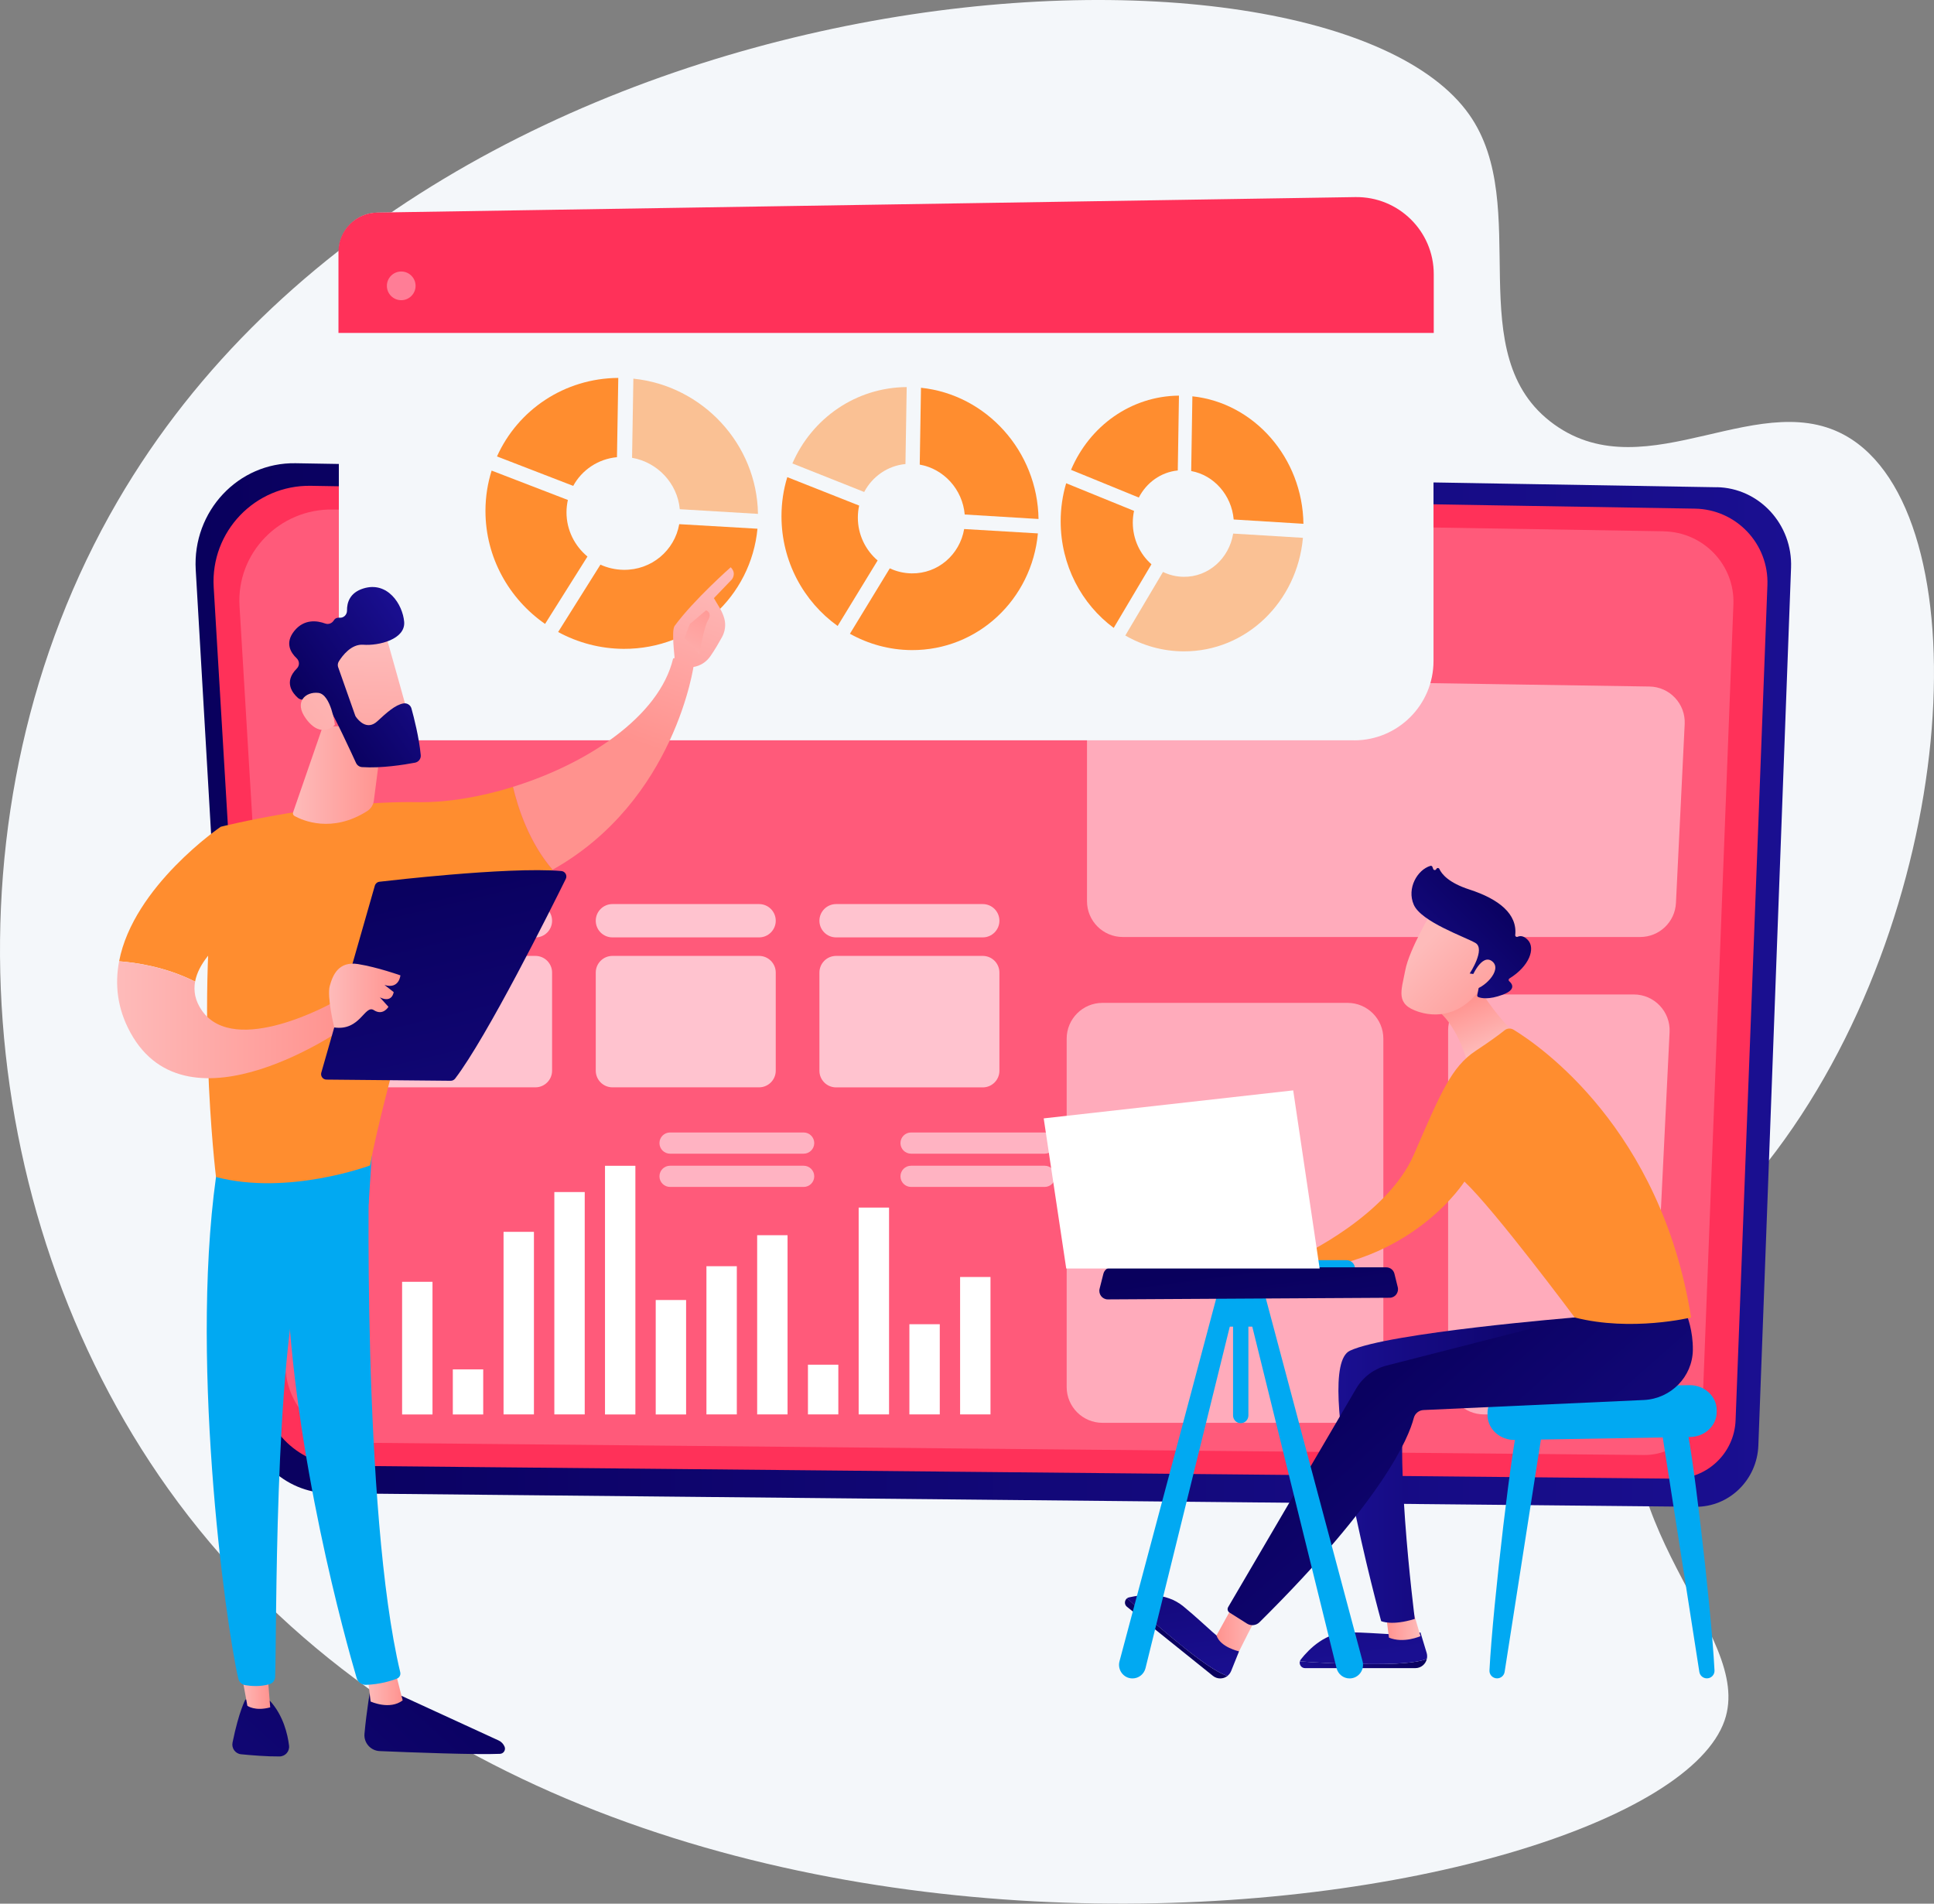
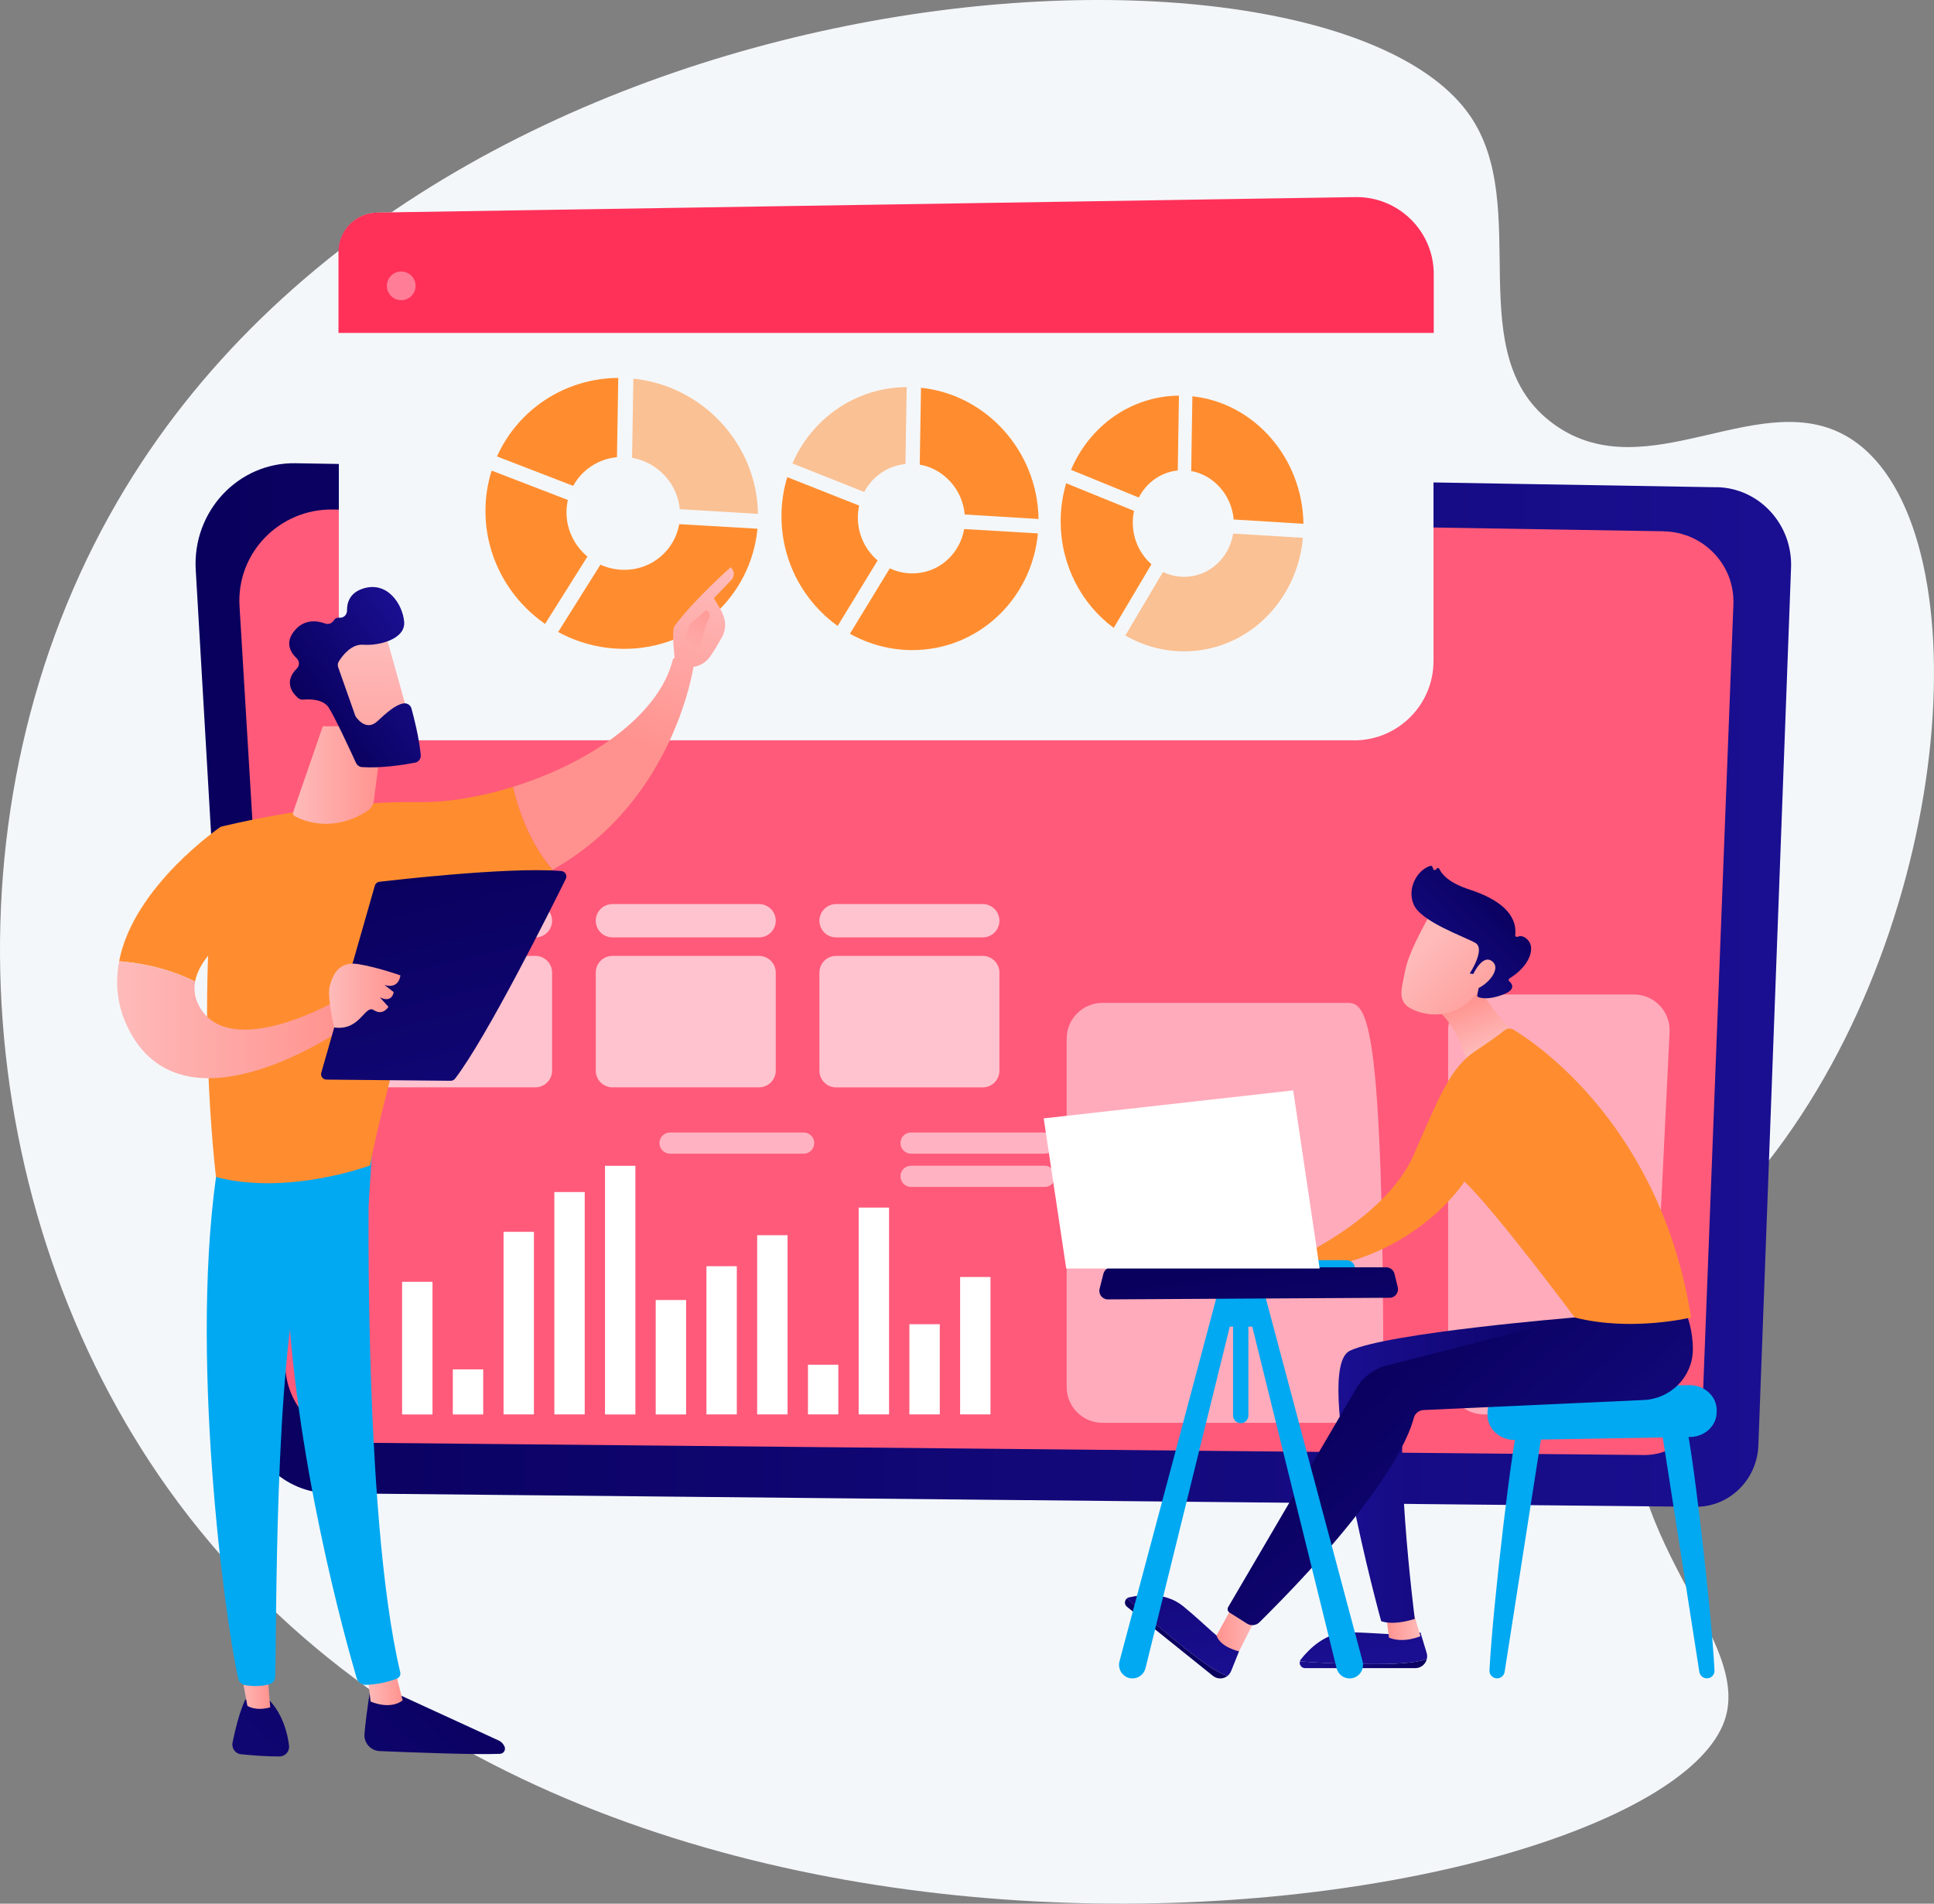
<svg xmlns="http://www.w3.org/2000/svg" width="508" height="500" viewBox="0 0 508 500" fill="none">
  <rect x="0" y="0" width="508" height="500" fill="#808080" stroke="none" />
  <path d="M385.892 30.059C402.951 54.206 382.942 93.342 408.261 111.492C432.907 129.168 463.175 100.206 486.396 115.408C520.842 137.982 514.566 241.235 464.174 305.385C449.016 324.683 436.365 332.186 430.76 354.006C418.716 400.858 461.028 428.739 452.982 451.903C434.857 504.078 156.059 547.866 44.182 391.045C-8.028 317.819 -15.845 212.059 30.826 131.74C115.188 -13.417 347.611 -24.115 385.892 30.059Z" fill="#F4F7FA" />
  <path d="M450.903 127.973L77.614 121.666C62.587 121.42 50.526 134.296 51.411 149.645L64.259 370.519C64.963 382.609 74.681 392.077 86.529 392.192L445.348 395.747C454.213 395.828 461.538 388.686 461.866 379.627L470.453 149.088C470.879 137.687 462.046 128.136 450.903 127.956V127.973Z" fill="url(#paint0_linear_241_11939)" />
-   <path d="M445.184 133.591L81.646 127.596C67.012 127.35 55.263 139.62 56.131 154.216L68.651 364.359C69.339 375.859 78.811 384.869 90.332 384.984L439.793 388.359C448.429 388.44 455.557 381.642 455.885 373.025L464.243 153.692C464.653 142.831 456.066 133.772 445.201 133.591H445.184Z" fill="#FF3159" />
  <path d="M437.006 139.538L87.447 133.821C73.37 133.591 62.079 145.272 62.915 159.18L74.943 359.298C75.599 370.257 84.71 378.824 95.788 378.939L431.795 382.15C440.087 382.232 446.953 375.761 447.265 367.554L455.311 158.705C455.704 148.368 447.445 139.735 437.006 139.554V139.538Z" fill="#FF5A7A" />
  <g opacity="0.49">
    <path d="M389.763 261.188H429.142C434.517 261.188 438.81 265.693 438.548 271.066L434.075 362.541C433.829 367.554 429.699 371.485 424.668 371.485H389.779C384.585 371.485 380.373 367.275 380.373 362.082V270.607C380.373 265.414 384.585 261.204 389.779 261.204L389.763 261.188Z" fill="white" />
-     <path d="M295.059 178.182L433.254 180.312C438.58 180.394 442.775 184.866 442.513 190.174L440.219 237.156C439.973 242.169 435.843 246.1 430.812 246.1H294.928C289.733 246.1 285.521 241.89 285.521 236.697V187.585C285.521 182.327 289.831 178.1 295.075 178.182H295.059Z" fill="white" />
-     <path d="M353.956 263.399H289.586C284.391 263.399 280.18 267.609 280.18 272.803V364.294C280.18 369.487 284.391 373.697 289.586 373.697H353.956C359.151 373.697 363.362 369.487 363.362 364.294V272.803C363.362 267.609 359.151 263.399 353.956 263.399Z" fill="white" />
+     <path d="M353.956 263.399H289.586C284.391 263.399 280.18 267.609 280.18 272.803V364.294C280.18 369.487 284.391 373.697 289.586 373.697H353.956C359.151 373.697 363.362 369.487 363.362 364.294C363.362 267.609 359.151 263.399 353.956 263.399Z" fill="white" />
  </g>
  <g opacity="0.64">
    <path d="M219.612 237.451H258.139C260.564 237.451 262.514 239.417 262.514 241.825C262.514 244.233 260.547 246.199 258.139 246.199H219.612C217.186 246.199 215.236 244.233 215.236 241.825C215.236 239.417 217.203 237.451 219.612 237.451Z" fill="white" />
    <path d="M160.862 237.451H199.389C201.814 237.451 203.764 239.417 203.764 241.825C203.764 244.233 201.797 246.199 199.389 246.199H160.862C158.436 246.199 156.486 244.233 156.486 241.825C156.486 239.417 158.453 237.451 160.862 237.451Z" fill="white" />
    <path d="M140.64 246.215H102.114C99.688 246.215 97.738 244.249 97.738 241.841C97.738 239.433 99.705 237.467 102.114 237.467H140.64C143.066 237.467 145.016 239.433 145.016 241.841C145.016 244.249 143.049 246.215 140.64 246.215Z" fill="white" />
    <path d="M258.139 251.064H219.612C217.195 251.064 215.236 253.022 215.236 255.438V281.223C215.236 283.638 217.195 285.597 219.612 285.597H258.139C260.555 285.597 262.514 283.638 262.514 281.223V255.438C262.514 253.022 260.555 251.064 258.139 251.064Z" fill="white" />
    <path d="M160.862 251.064H199.389C201.797 251.064 203.764 253.03 203.764 255.438V281.206C203.764 283.614 201.797 285.58 199.389 285.58H160.862C158.453 285.58 156.486 283.614 156.486 281.206V255.438C156.486 253.03 158.453 251.064 160.862 251.064Z" fill="white" />
    <path d="M102.114 251.064H140.64C143.049 251.064 145.016 253.03 145.016 255.438V281.206C145.016 283.614 143.049 285.58 140.64 285.58H102.114C99.705 285.58 97.738 283.614 97.738 281.206V255.438C97.738 253.03 99.705 251.064 102.114 251.064Z" fill="white" />
  </g>
  <path d="M252.189 371.485H260.17V335.397H252.189V371.485Z" fill="white" />
  <path d="M238.867 371.485H246.848V347.798H238.867V371.485Z" fill="white" />
  <path d="M225.545 371.485H233.525V317.164H225.545V371.485Z" fill="white" />
  <path d="M212.221 371.485H220.201V358.429H212.221V371.485Z" fill="white" />
  <path d="M198.883 371.485H206.863V324.421H198.883V371.485Z" fill="white" />
  <path d="M185.558 371.485H193.539V332.563H185.558V371.485Z" fill="white" />
  <path d="M172.236 371.502H180.217V341.442H172.236V371.502Z" fill="white" />
  <path d="M158.914 371.502H166.895V306.188H158.914V371.502Z" fill="white" />
  <path d="M145.607 371.485H153.588V313.085H145.607V371.485Z" fill="white" />
  <path d="M132.267 371.485H140.248V323.536H132.267V371.485Z" fill="white" />
  <path d="M118.943 371.502H126.924V359.658H118.943V371.502Z" fill="white" />
  <path d="M105.621 371.502H113.602V336.658H105.621V371.502Z" fill="white" />
  <path opacity="0.54" d="M239.309 306.172H274.395C275.935 306.172 277.181 307.417 277.181 308.957C277.181 310.497 275.935 311.742 274.395 311.742H239.309C237.769 311.742 236.523 310.497 236.523 308.957C236.523 307.417 237.769 306.172 239.309 306.172Z" fill="white" />
  <path opacity="0.54" d="M239.309 297.44H274.395C275.935 297.44 277.181 298.685 277.181 300.225C277.181 301.765 275.935 303.01 274.395 303.01H239.309C237.769 303.01 236.523 301.765 236.523 300.225C236.523 298.685 237.769 297.44 239.309 297.44Z" fill="white" />
-   <path opacity="0.54" d="M176.005 306.172H211.09C212.63 306.172 213.876 307.417 213.876 308.957C213.876 310.497 212.63 311.742 211.09 311.742H176.005C174.464 311.742 173.219 310.497 173.219 308.957C173.219 307.417 174.464 306.172 176.005 306.172Z" fill="white" />
  <path opacity="0.54" d="M176.005 297.44H211.09C212.63 297.44 213.876 298.685 213.876 300.225C213.876 301.765 212.63 303.01 211.09 303.01H176.005C174.464 303.01 173.219 301.765 173.219 300.225C173.219 298.685 174.464 297.44 176.005 297.44Z" fill="white" />
  <path d="M355.707 194.433H99.277C93.607 194.433 89.002 189.83 89.002 184.161V66.115C89.002 60.513 93.508 55.943 99.113 55.844L355.985 51.782C367.276 51.601 376.535 60.709 376.535 72.013V173.612C376.535 185.112 367.211 194.449 355.69 194.449L355.707 194.433Z" fill="#F4F7FA" />
  <path d="M376.601 87.461V71.996C376.601 60.693 367.326 51.601 356.019 51.765L99.081 55.828C93.476 55.91 88.904 60.48 88.904 66.099V87.444H376.601V87.461Z" fill="#FF3159" />
  <path opacity="0.37" d="M105.39 78.844C107.472 78.844 109.159 77.157 109.159 75.076C109.159 72.995 107.472 71.308 105.39 71.308C103.309 71.308 101.621 72.995 101.621 75.076C101.621 77.157 103.309 78.844 105.39 78.844Z" fill="white" />
  <path d="M150.57 127.612C152.832 123.451 157.092 120.535 162.058 120.077L162.402 99.256C148.211 99.354 136.018 107.692 130.545 119.88L150.554 127.612H150.57Z" fill="#FF8D2F" />
  <path opacity="0.5" d="M166.023 120.24C172.726 121.404 177.937 126.957 178.56 133.739L199.093 134.968C198.831 116.669 184.59 101.32 166.368 99.452L166.023 120.24Z" fill="#FF8D2F" />
  <path d="M178.413 137.67C177.201 144.567 171.137 149.76 163.812 149.662C161.649 149.629 159.584 149.154 157.716 148.302L146.605 165.994C151.735 168.779 157.601 170.385 163.812 170.417C182.281 170.499 197.275 156.64 198.963 138.866L178.43 137.67H178.413Z" fill="#FF8D2F" />
  <path d="M143.164 163.881L154.307 146.173C150.948 143.388 148.801 139.21 148.801 134.574C148.801 133.46 148.932 132.363 149.161 131.314L129.136 123.599C128.087 126.941 127.514 130.495 127.514 134.181C127.514 146.418 133.724 157.296 143.164 163.865V163.881Z" fill="#FF8D2F" />
  <path opacity="0.5" d="M227.001 129.201C229.147 125.155 233.146 122.321 237.833 121.879L238.16 101.664C224.788 101.762 213.284 109.871 208.139 121.715L227.001 129.218V129.201Z" fill="#FF8D2F" />
  <path d="M241.586 122.026C247.911 123.14 252.828 128.546 253.401 135.131L272.788 136.311C272.542 118.537 259.104 103.629 241.914 101.844L241.586 122.042V122.026Z" fill="#FF8D2F" />
  <path d="M253.253 138.948C252.106 145.648 246.387 150.694 239.472 150.596C237.423 150.563 235.489 150.104 233.72 149.269L223.248 166.453C228.082 169.156 233.621 170.712 239.472 170.745C256.891 170.827 271.034 157.361 272.623 140.095L253.237 138.948H253.253Z" fill="#FF8D2F" />
  <path d="M220.02 164.405L230.524 147.205C227.362 144.502 225.33 140.455 225.33 135.95C225.33 134.869 225.444 133.804 225.674 132.789L206.796 125.319C205.796 128.562 205.271 132.002 205.271 135.59C205.271 147.483 211.122 158.033 220.02 164.405Z" fill="#FF8D2F" />
  <path d="M299.123 130.692C301.139 126.76 304.924 124.008 309.365 123.566L309.676 103.908C297.042 104.023 286.193 111.902 281.326 123.402L299.123 130.676V130.692Z" fill="#FF8D2F" />
  <path d="M312.889 123.713C318.854 124.795 323.508 130.053 324.049 136.442L342.37 137.572C342.14 120.29 329.44 105.808 313.2 104.088L312.889 123.713Z" fill="#FF8D2F" />
  <path opacity="0.5" d="M323.916 140.16C322.834 146.68 317.426 151.578 310.904 151.497C308.971 151.48 307.135 151.022 305.48 150.219L295.582 166.912C300.154 169.549 305.382 171.056 310.904 171.073C327.357 171.138 340.729 158.049 342.237 141.258L323.916 140.144V140.16Z" fill="#FF8D2F" />
  <path d="M292.535 164.913L302.449 148.204C299.467 145.583 297.549 141.651 297.549 137.261C297.549 136.196 297.664 135.18 297.877 134.181L280.048 126.924C279.113 130.069 278.605 133.428 278.605 136.917C278.605 148.466 284.128 158.721 292.535 164.913Z" fill="#FF8D2F" />
  <path d="M97.36 443.155C97.36 443.155 96.278 449.298 95.737 455.376C95.525 457.751 97.36 459.815 99.736 459.913C107.831 460.257 125.137 460.913 131.347 460.634C132.281 460.585 132.888 459.635 132.544 458.767C132.249 458.046 131.691 457.456 130.987 457.129L102.391 443.991L97.344 443.171L97.36 443.155Z" fill="url(#paint1_linear_241_11939)" />
  <path d="M96.475 439.551L97.344 446.89C97.344 446.89 102.358 449.216 105.767 446.595L103.686 438.421L96.459 439.551H96.475Z" fill="url(#paint2_linear_241_11939)" />
  <path d="M97.131 301.519C96.754 303.436 95.115 397.188 105.128 439.207C105.292 439.895 104.947 440.6 104.292 440.862C102.752 441.484 99.736 442.402 96.131 442.516C95.017 442.549 94.017 441.828 93.689 440.747C90.822 431 77.089 382.166 75.303 335.511C73.303 283.385 75.303 333.742 75.303 333.742L76.483 301.519H97.131Z" fill="#01A9F2" />
  <path d="M64.47 446.349C64.47 446.349 62.749 449.446 61.078 457.686C60.783 459.176 61.815 460.602 63.323 460.749C65.994 461.011 70.107 461.355 73.401 461.322C74.925 461.322 76.105 459.995 75.925 458.488C75.564 455.49 74.417 450.56 70.91 446.71L64.47 446.366V446.349Z" fill="url(#paint3_linear_241_11939)" />
  <path d="M62.947 436.914L64.979 448.02C64.979 448.02 66.995 449.511 70.977 448.43L70.01 436.488L62.947 436.914Z" fill="url(#paint4_linear_241_11939)" />
  <path d="M57.457 304.403C49.264 353.875 59.244 426.659 62.603 440.911C62.816 441.779 63.521 442.451 64.406 442.598C65.913 442.844 68.388 443.057 70.813 442.336C71.649 442.09 72.239 441.337 72.272 440.469C72.73 428.952 71.911 358.233 79.547 330.286C79.941 328.877 80.793 327.632 81.989 326.78L96.82 316.247L97.951 299.21L57.441 304.403H57.457Z" fill="#01A9F2" />
  <path d="M109.7 210.683C85.135 210.274 58.014 217.138 58.014 217.138C50.689 259.861 56.736 309.137 56.736 309.137C75.762 314.117 97.213 306.09 97.213 306.09C100.376 288.234 115.124 237.975 115.124 237.975C127.136 236.484 137.018 233.028 145.162 228.441C138.952 221.25 136.018 212.076 134.756 206.67C126.071 209.373 117.271 210.814 109.7 210.683Z" fill="#FF8D2F" />
  <path d="M182.279 174.496C179.87 171.58 176.806 172.957 176.806 172.957C173.184 188.224 154.224 200.609 134.756 206.654C136.034 212.076 138.951 221.233 145.162 228.425C177.494 210.257 182.263 174.48 182.263 174.48L182.279 174.496Z" fill="url(#paint5_linear_241_11939)" />
  <path d="M181.689 175.234C181.935 176.036 179.018 177.265 177.297 173.972C177.232 172.4 176.281 165.667 177.215 164.373C182.23 157.541 191.931 148.99 191.931 148.99C193.57 150.612 192.226 152.201 192.226 152.201L187.523 157.099C188.506 158.885 189.702 160.375 190.276 162.538C190.702 164.176 190.44 165.912 189.621 167.387C188.801 168.878 187.67 170.811 186.605 172.334C184.59 175.201 181.705 175.217 181.705 175.217L181.689 175.234Z" fill="url(#paint6_linear_241_11939)" />
  <path d="M185.458 160.294L181.164 163.93L179.82 167.551L183.655 171.793C183.655 171.793 184.95 164.602 185.9 163.046C186.851 161.489 186.359 160.736 185.474 160.277L185.458 160.294Z" fill="url(#paint7_linear_241_11939)" />
  <path d="M67.438 240.907L58.015 217.121C58.015 217.121 35.056 232.717 31.287 252.473C35.63 252.784 43.512 253.915 51.247 257.813C52.951 248.476 67.438 240.891 67.438 240.891V240.907Z" fill="#FF8D2F" />
  <path d="M87.495 263.285C87.495 263.285 61.734 277.848 53.032 265.414C51.23 262.826 50.804 260.271 51.246 257.83C43.528 253.931 35.629 252.801 31.286 252.489C30.156 258.452 30.746 264.792 34.252 271.197C49.476 299.046 90.904 269.657 90.904 269.657L87.495 263.301V263.285Z" fill="url(#paint8_linear_241_11939)" />
  <path d="M84.397 281.714L98.457 232.618C98.621 232.061 99.097 231.652 99.67 231.586C102.21 231.291 109.601 230.456 118.122 229.735C128.397 228.867 140.311 228.163 147.439 228.769C148.455 228.851 149.062 229.932 148.619 230.833C144.572 239.024 127.906 272.36 119.548 283.287C119.269 283.647 118.843 283.86 118.384 283.86L85.757 283.549C84.807 283.549 84.135 282.632 84.397 281.714Z" fill="url(#paint9_linear_241_11939)" />
  <path d="M87.79 269.837C87.79 269.837 85.823 261.778 86.626 258.927C87.413 256.077 88.953 252.391 94.05 253.21C99.146 254.029 105.177 256.175 105.177 256.175C105.177 256.175 104.865 259.894 100.998 258.698L103.407 260.565C103.407 260.565 103.063 263.547 99.785 261.958L102.03 264.432C102.03 264.432 100.621 266.872 98.212 265.316C95.803 263.744 94.64 270.837 87.806 269.854L87.79 269.837Z" fill="url(#paint10_linear_241_11939)" />
  <path d="M84.807 190.731L76.99 213.337C76.859 213.714 77.007 214.124 77.367 214.32C79.498 215.5 87.183 218.907 96.426 213.042C97.393 212.436 98.048 211.437 98.196 210.307L100.719 190.747H84.807V190.731Z" fill="url(#paint11_linear_241_11939)" />
  <path d="M100.916 165.47C101.146 165.798 108.159 191.157 108.159 191.157L93.591 194.859L83.365 171.81C83.365 171.81 97.065 160.031 100.9 165.47H100.916Z" fill="url(#paint12_linear_241_11939)" />
  <path d="M88.855 175.315L93.279 187.864C93.328 188.028 93.41 188.175 93.508 188.306C94.115 189.158 96.393 191.943 99.113 189.436C101.571 187.159 103.849 185.112 105.963 184.751C106.913 184.587 107.831 185.161 108.077 186.078C108.716 188.388 110.06 193.597 110.519 198.315C110.617 199.265 109.961 200.134 109.011 200.314C106.16 200.854 100.129 201.821 95.098 201.477C94.41 201.428 93.82 201.018 93.525 200.396C92.132 197.365 87.888 188.159 86.298 185.783C84.807 183.555 81.169 183.605 79.645 183.752C79.137 183.801 78.645 183.637 78.268 183.31C76.941 182.147 74.384 179.149 77.973 175.578C78.727 174.824 78.694 173.628 77.924 172.891C76.384 171.449 74.745 168.894 77.301 165.716C79.907 162.489 83.332 162.997 85.43 163.766C86.282 164.078 87.199 163.717 87.675 162.947C87.937 162.505 88.396 162.177 89.199 162.243C90.264 162.341 91.165 161.44 91.149 160.359C91.116 158.295 91.853 155.674 95.442 154.56C101.801 152.578 105.766 158.721 106.16 163.308C106.553 167.895 99.539 169.647 95.409 169.336C92.263 169.107 89.936 172.219 89.002 173.71C88.707 174.185 88.641 174.775 88.838 175.299L88.855 175.315Z" fill="url(#paint13_linear_241_11939)" />
-   <path d="M87.969 190.337C87.969 190.337 86.936 182.376 83.626 181.983C80.316 181.59 77.088 184.309 80.382 188.781C84.478 194.335 87.969 190.337 87.969 190.337Z" fill="url(#paint14_linear_241_11939)" />
  <path d="M442.675 373.861C444.051 375.892 449.492 421.777 450.344 438.716C450.41 439.862 449.492 440.812 448.345 440.812C447.362 440.812 446.509 440.092 446.362 439.109L436.398 375.302L442.691 373.844L442.675 373.861Z" fill="#01A9F2" />
  <path d="M398.905 373.861C397.528 375.892 392.088 421.777 391.236 438.716C391.17 439.862 392.088 440.812 393.235 440.812C394.218 440.812 395.07 440.092 395.218 439.109L405.181 375.302L398.905 373.844V373.861Z" fill="#01A9F2" />
  <path d="M450.918 370.29V370.797C450.951 374.401 447.854 377.35 443.97 377.416L397.938 378.202C394.103 378.267 390.924 375.499 390.727 371.961V371.502C390.514 367.8 393.644 364.687 397.643 364.622L443.691 363.802C447.64 363.737 450.885 366.653 450.918 370.306V370.29Z" fill="#01A9F2" />
  <path d="M361.361 437.061C369.539 437.061 373.16 436.357 374.783 435.718C374.471 437.061 373.275 438.126 371.751 438.126H342.794C341.828 438.126 341.205 437.192 341.434 436.34C344.728 436.602 351.742 437.061 361.345 437.061H361.361Z" fill="url(#paint15_linear_241_11939)" />
  <path d="M341.451 436.34C341.5 436.176 341.566 435.996 341.681 435.849C343.893 433.031 348.317 428.608 354.348 428.707C363.181 428.838 366.262 429.788 373.112 428.756L374.734 434.112C374.898 434.653 374.898 435.21 374.783 435.718C373.161 436.357 369.539 437.061 361.362 437.061C351.759 437.061 344.745 436.619 341.451 436.34Z" fill="url(#paint16_linear_241_11939)" />
  <path d="M371.129 422.973L373.111 429.722C373.111 429.722 368.703 431.721 364.836 430.115L364.082 424.267L371.129 422.973Z" fill="url(#paint17_linear_241_11939)" />
  <path d="M311.117 432.802C317.492 437.929 320.753 439.649 322.425 440.174C321.343 441.025 319.753 441.091 318.574 440.141L296.008 422.006C295.254 421.4 295.353 420.286 296.057 419.779C298.466 422.056 303.645 426.79 311.134 432.802H311.117Z" fill="url(#paint18_linear_241_11939)" />
  <path d="M296.042 419.779C296.189 419.68 296.337 419.582 296.533 419.549C300.008 418.746 306.218 418.091 310.856 421.925C317.657 427.543 319.459 430.214 325.457 433.719L323.376 438.896C323.163 439.42 322.819 439.846 322.409 440.174C320.754 439.649 317.493 437.929 311.102 432.802C303.613 426.79 298.434 422.056 296.025 419.779H296.042Z" fill="url(#paint19_linear_241_11939)" />
  <path d="M413.62 346.028C413.62 346.028 364.621 350.026 354.576 354.76C344.531 359.494 362.786 425.774 362.786 425.774C362.786 425.774 365.523 427.085 371.619 425.201C371.619 425.201 365.375 376.285 370.029 365.67L423.075 357.004L413.636 346.028H413.62Z" fill="url(#paint20_linear_241_11939)" />
  <path d="M330.324 424.414C329.865 424.824 325.457 433.719 325.457 433.719C325.457 433.719 320.541 432.654 319.541 429.542L323.966 421.515L330.324 424.398V424.414Z" fill="url(#paint21_linear_241_11939)" />
  <path d="M443.134 345.619C443.134 345.619 444.723 349.452 444.658 354.563C444.559 361.624 438.889 367.341 431.843 367.701L373.93 370.339C372.701 370.388 371.668 371.24 371.357 372.419C369.997 377.678 363.344 393.846 330.815 426.085C329.946 426.937 328.602 427.085 327.57 426.446L322.949 423.53C322.457 423.219 322.309 422.58 322.604 422.088L356.33 364.523C358.1 361.607 360.951 359.494 364.261 358.642L413.62 346.028L443.134 345.619Z" fill="url(#paint22_linear_241_11939)" />
  <path d="M386.058 255.684C386.058 255.684 392.269 266.643 398.594 271.967L385.517 279.257C385.517 279.257 382.567 267.642 375.832 264.251L386.058 255.684Z" fill="url(#paint23_linear_241_11939)" />
  <path d="M444.182 346.028C444.182 346.028 428.549 349.845 413.62 346.028C413.62 346.028 392.742 317.967 384.663 310.333C384.663 310.333 371.783 330.662 343.088 333.546L341.482 329.974C341.482 329.974 364.326 319.457 371.357 303.289C378.387 287.12 381.205 280.223 387.613 275.997C391.595 273.376 393.988 271.574 395.217 270.591C395.889 270.05 396.823 270.001 397.56 270.444C404.344 274.572 436.283 296.441 444.199 346.045L444.182 346.028Z" fill="#FF8D2F" />
  <path d="M393.235 295.229C393.235 295.229 390.449 302.47 385.5 308.924L393.235 295.229Z" fill="#FF8D2F" />
  <path d="M344.81 328.091L341.582 327.222L331.782 324.945C330.603 324.667 329.357 324.88 328.341 325.519L319.918 330.826L343.204 330.793L344.827 328.074L344.81 328.091Z" fill="url(#paint24_linear_241_11939)" />
  <path d="M376.208 239.237C376.208 239.237 370.178 249.262 369.129 254.799C368.08 260.336 366.409 263.793 372.701 265.775C379.011 267.741 384.861 265.251 388.548 260.074C388.548 260.074 394.284 252.113 393.726 248.476C393.153 244.839 376.208 239.237 376.208 239.237Z" fill="url(#paint25_linear_241_11939)" />
  <path d="M386.86 255.798L386.04 255.684C386.04 255.684 390.317 249.229 387.515 247.64C384.729 246.035 373.34 242.12 371.357 237.631C369.456 233.306 372.308 228.425 375.733 227.409C375.946 227.344 376.175 227.475 376.257 227.688L376.454 228.228C376.585 228.605 377.109 228.621 377.273 228.245C377.42 227.901 377.912 227.884 378.076 228.228C378.682 229.571 380.518 231.865 385.991 233.634C393.759 236.157 398.593 240.072 398.003 245.593C397.97 245.937 398.314 246.182 398.642 246.035C399.281 245.756 400.248 245.707 401.362 246.936C403.313 249.066 401.789 253.718 396.479 256.994C396.233 257.158 396.184 257.502 396.413 257.699C397.2 258.387 398.331 259.894 394.726 261.253C391.055 262.63 389.039 262.171 388.302 261.876C388.105 261.794 387.99 261.598 388.023 261.385L388.974 256.552C389.023 256.306 388.843 256.061 388.597 256.028L386.86 255.798Z" fill="url(#paint26_linear_241_11939)" />
  <path d="M386.533 256.781C386.533 256.781 389.188 250.229 391.99 252.522C394.792 254.832 389.401 259.927 386.927 259.861L386.533 256.781Z" fill="url(#paint27_linear_241_11939)" />
  <path d="M353.806 335.413C353.806 335.413 353.724 335.413 353.691 335.413L303.955 335.364C302.726 335.364 301.727 334.365 301.727 333.136C301.727 331.907 302.726 330.892 303.955 330.925L353.691 330.974C354.92 330.974 355.92 331.973 355.92 333.202C355.92 334.397 354.986 335.364 353.806 335.413Z" fill="#01A9F2" />
  <path d="M331.667 337.903C331.88 338.804 352.643 416.6 357.904 436.324C358.51 438.601 356.822 440.829 354.495 440.829C352.873 440.829 351.463 439.715 351.07 438.126L328.029 344.767L331.684 337.919L331.667 337.903Z" fill="#01A9F2" />
  <path d="M320.294 337.903C320.081 338.804 299.318 416.6 294.058 436.324C293.452 438.601 295.139 440.829 297.466 440.829C299.089 440.829 300.498 439.715 300.891 438.126L323.932 344.767L320.278 337.919L320.294 337.903Z" fill="#01A9F2" />
  <path d="M319.426 335.364H332.355V345.734C332.355 347.224 331.159 348.436 329.684 348.436H327.914V371.748C327.914 372.878 327.013 373.795 325.899 373.795C324.784 373.795 323.883 372.878 323.883 371.748V348.436H322.982C321.032 348.436 319.442 346.831 319.442 344.849V335.364H319.426Z" fill="#01A9F2" />
  <path d="M364.131 332.858H291.977C290.961 332.858 290.092 333.546 289.83 334.528L288.83 338.476C288.47 339.902 289.535 341.278 290.977 341.278L365.015 340.852C366.458 340.852 367.49 339.476 367.146 338.067L366.277 334.545C366.031 333.546 365.147 332.858 364.131 332.858Z" fill="url(#paint28_linear_241_11939)" />
  <path d="M346.63 333.169L339.682 286.383L274.148 293.738L280.064 333.169H346.63Z" fill="white" />
  <defs>
    <linearGradient id="paint0_linear_241_11939" x1="51.378" y1="258.714" x2="470.486" y2="258.714" gradientUnits="userSpaceOnUse">
      <stop stop-color="#09005D" />
      <stop offset="1" stop-color="#1A0F91" />
    </linearGradient>
    <linearGradient id="paint1_linear_241_11939" x1="130.462" y1="434.669" x2="25.77" y2="548.575" gradientUnits="userSpaceOnUse">
      <stop stop-color="#09005D" />
      <stop offset="1" stop-color="#1A0F91" />
    </linearGradient>
    <linearGradient id="paint2_linear_241_11939" x1="96.459" y1="443.122" x2="105.767" y2="443.122" gradientUnits="userSpaceOnUse">
      <stop stop-color="#FEBBBA" />
      <stop offset="1" stop-color="#FF928E" />
    </linearGradient>
    <linearGradient id="paint3_linear_241_11939" x1="106.962" y1="413.078" x2="2.287" y2="526.984" gradientUnits="userSpaceOnUse">
      <stop stop-color="#09005D" />
      <stop offset="1" stop-color="#1A0F91" />
    </linearGradient>
    <linearGradient id="paint4_linear_241_11939" x1="62.947" y1="442.647" x2="70.977" y2="442.647" gradientUnits="userSpaceOnUse">
      <stop stop-color="#FEBBBA" />
      <stop offset="1" stop-color="#FF928E" />
    </linearGradient>
    <linearGradient id="paint5_linear_241_11939" x1="174.954" y1="145.19" x2="158.544" y2="192.061" gradientUnits="userSpaceOnUse">
      <stop stop-color="#FEBBBA" />
      <stop offset="1" stop-color="#FF928E" />
    </linearGradient>
    <linearGradient id="paint6_linear_241_11939" x1="188.981" y1="150.088" x2="172.572" y2="196.976" gradientUnits="userSpaceOnUse">
      <stop stop-color="#FEBBBA" />
      <stop offset="1" stop-color="#FF928E" />
    </linearGradient>
    <linearGradient id="paint7_linear_241_11939" x1="176.363" y1="180.05" x2="188.728" y2="155.113" gradientUnits="userSpaceOnUse">
      <stop stop-color="#FEBBBA" />
      <stop offset="1" stop-color="#FF928E" />
    </linearGradient>
    <linearGradient id="paint8_linear_241_11939" x1="30.762" y1="267.823" x2="90.904" y2="267.823" gradientUnits="userSpaceOnUse">
      <stop stop-color="#FEBBBA" />
      <stop offset="1" stop-color="#FF928E" />
    </linearGradient>
    <linearGradient id="paint9_linear_241_11939" x1="109.093" y1="225.083" x2="142.141" y2="362.825" gradientUnits="userSpaceOnUse">
      <stop stop-color="#09005D" />
      <stop offset="1" stop-color="#1A0F91" />
    </linearGradient>
    <linearGradient id="paint10_linear_241_11939" x1="86.43" y1="261.516" x2="105.16" y2="261.516" gradientUnits="userSpaceOnUse">
      <stop stop-color="#FEBBBA" />
      <stop offset="1" stop-color="#FF928E" />
    </linearGradient>
    <linearGradient id="paint11_linear_241_11939" x1="76.941" y1="203.557" x2="100.719" y2="203.557" gradientUnits="userSpaceOnUse">
      <stop stop-color="#FEBBBA" />
      <stop offset="1" stop-color="#FF928E" />
    </linearGradient>
    <linearGradient id="paint12_linear_241_11939" x1="96.01" y1="168.349" x2="94.384" y2="218.365" gradientUnits="userSpaceOnUse">
      <stop stop-color="#FEBBBA" />
      <stop offset="1" stop-color="#FF928E" />
    </linearGradient>
    <linearGradient id="paint13_linear_241_11939" x1="82.731" y1="189.511" x2="112.19" y2="168.707" gradientUnits="userSpaceOnUse">
      <stop stop-color="#09005D" />
      <stop offset="1" stop-color="#1A0F91" />
    </linearGradient>
    <linearGradient id="paint14_linear_241_11939" x1="98.555" y1="173.841" x2="35.516" y2="229.479" gradientUnits="userSpaceOnUse">
      <stop stop-color="#FEBBBA" />
      <stop offset="1" stop-color="#FF928E" />
    </linearGradient>
    <linearGradient id="paint15_linear_241_11939" x1="374.783" y1="436.914" x2="341.402" y2="436.914" gradientUnits="userSpaceOnUse">
      <stop stop-color="#09005D" />
      <stop offset="1" stop-color="#1A0F91" />
    </linearGradient>
    <linearGradient id="paint16_linear_241_11939" x1="349.071" y1="372.747" x2="358.176" y2="435.751" gradientUnits="userSpaceOnUse">
      <stop stop-color="#09005D" />
      <stop offset="1" stop-color="#1A0F91" />
    </linearGradient>
    <linearGradient id="paint17_linear_241_11939" x1="373.111" y1="426.855" x2="364.082" y2="426.855" gradientUnits="userSpaceOnUse">
      <stop stop-color="#FEBBBA" />
      <stop offset="1" stop-color="#FF928E" />
    </linearGradient>
    <linearGradient id="paint18_linear_241_11939" x1="307.004" y1="433.752" x2="330.033" y2="393.479" gradientUnits="userSpaceOnUse">
      <stop stop-color="#09005D" />
      <stop offset="1" stop-color="#1A0F91" />
    </linearGradient>
    <linearGradient id="paint19_linear_241_11939" x1="303.891" y1="379.283" x2="312.996" y2="442.288" gradientUnits="userSpaceOnUse">
      <stop stop-color="#09005D" />
      <stop offset="1" stop-color="#1A0F91" />
    </linearGradient>
    <linearGradient id="paint20_linear_241_11939" x1="423.059" y1="386.114" x2="351.561" y2="386.114" gradientUnits="userSpaceOnUse">
      <stop stop-color="#09005D" />
      <stop offset="1" stop-color="#1A0F91" />
    </linearGradient>
    <linearGradient id="paint21_linear_241_11939" x1="330.34" y1="427.625" x2="319.557" y2="427.625" gradientUnits="userSpaceOnUse">
      <stop stop-color="#FEBBBA" />
      <stop offset="1" stop-color="#FF928E" />
    </linearGradient>
    <linearGradient id="paint22_linear_241_11939" x1="358.116" y1="356.349" x2="436.58" y2="445.328" gradientUnits="userSpaceOnUse">
      <stop stop-color="#09005D" />
      <stop offset="1" stop-color="#1A0F91" />
    </linearGradient>
    <linearGradient id="paint23_linear_241_11939" x1="390.237" y1="275.718" x2="384.93" y2="262.317" gradientUnits="userSpaceOnUse">
      <stop stop-color="#FEBBBA" />
      <stop offset="1" stop-color="#FF928E" />
    </linearGradient>
    <linearGradient id="paint24_linear_241_11939" x1="344.81" y1="327.845" x2="319.902" y2="327.845" gradientUnits="userSpaceOnUse">
      <stop stop-color="#FEBBBA" />
      <stop offset="1" stop-color="#FF928E" />
    </linearGradient>
    <linearGradient id="paint25_linear_241_11939" x1="374.426" y1="247.683" x2="398.217" y2="271.428" gradientUnits="userSpaceOnUse">
      <stop stop-color="#FEBBBA" />
      <stop offset="1" stop-color="#FF928E" />
    </linearGradient>
    <linearGradient id="paint26_linear_241_11939" x1="395.134" y1="234.15" x2="367.117" y2="261.848" gradientUnits="userSpaceOnUse">
      <stop stop-color="#09005D" />
      <stop offset="1" stop-color="#1A0F91" />
    </linearGradient>
    <linearGradient id="paint27_linear_241_11939" x1="378.274" y1="243.827" x2="402.065" y2="267.572" gradientUnits="userSpaceOnUse">
      <stop stop-color="#FEBBBA" />
      <stop offset="1" stop-color="#FF928E" />
    </linearGradient>
    <linearGradient id="paint28_linear_241_11939" x1="327.128" y1="332.399" x2="336.282" y2="400.187" gradientUnits="userSpaceOnUse">
      <stop stop-color="#09005D" />
      <stop offset="1" stop-color="#1A0F91" />
    </linearGradient>
  </defs>
</svg>